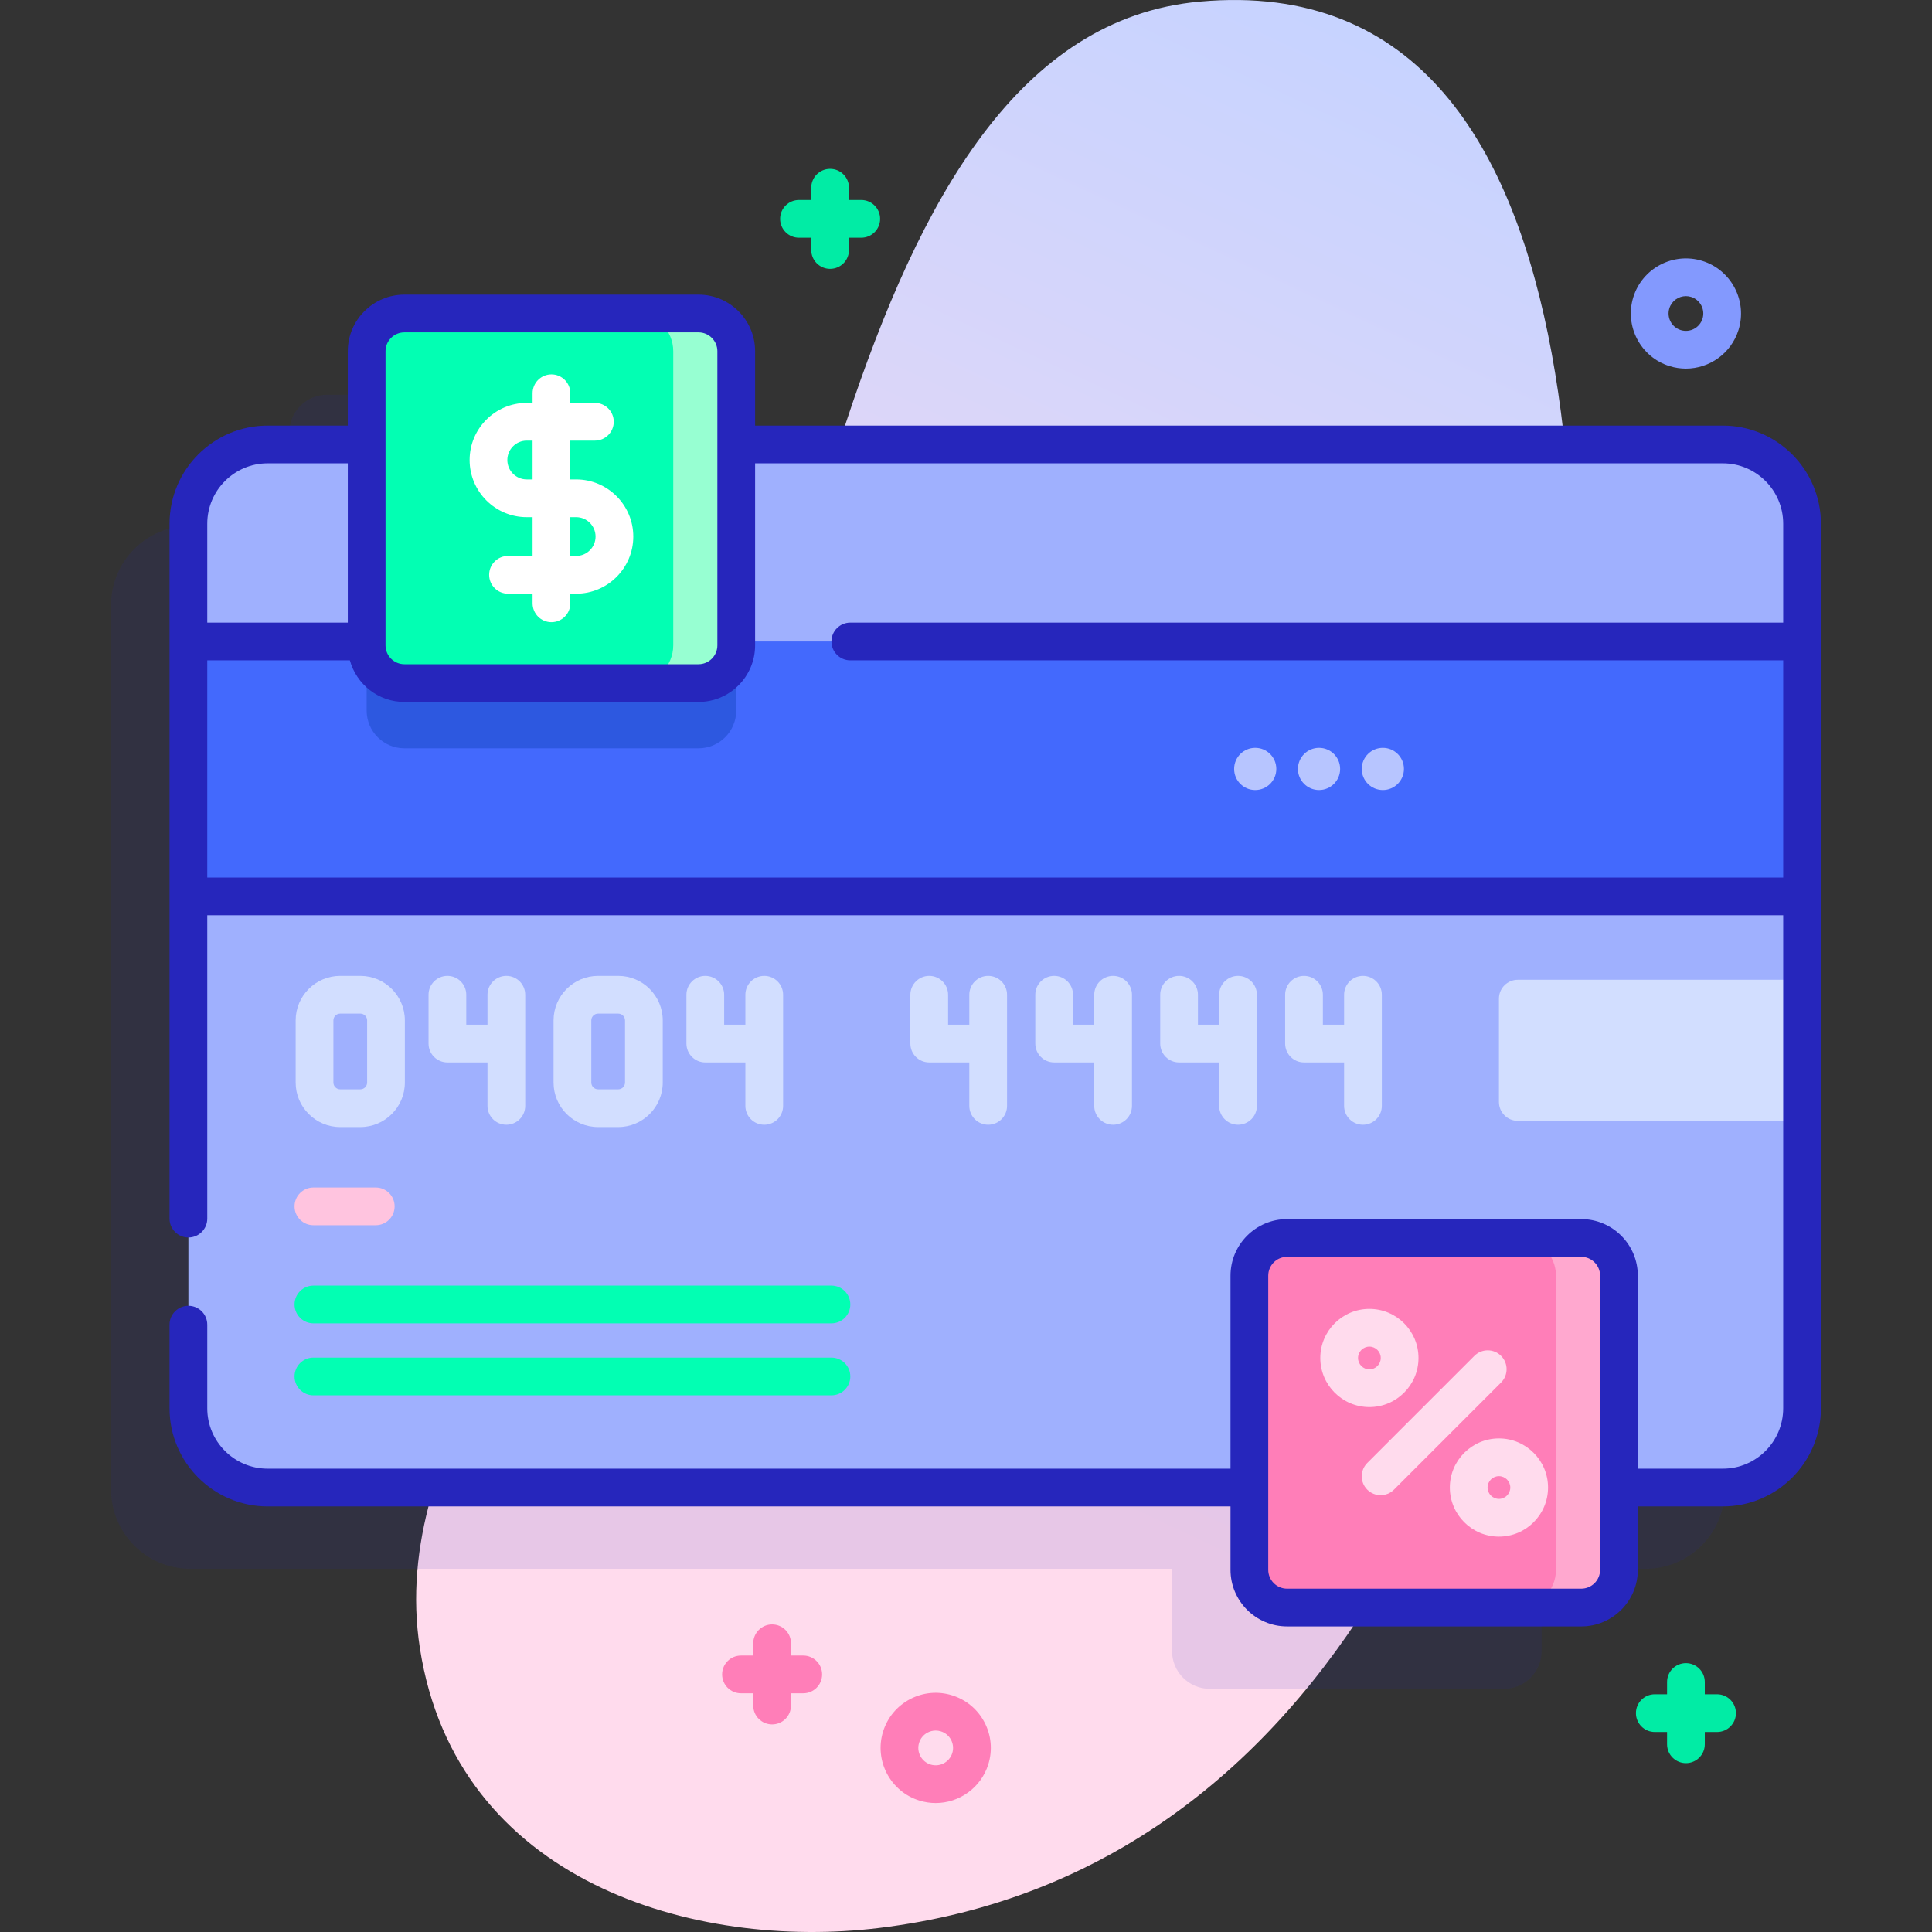
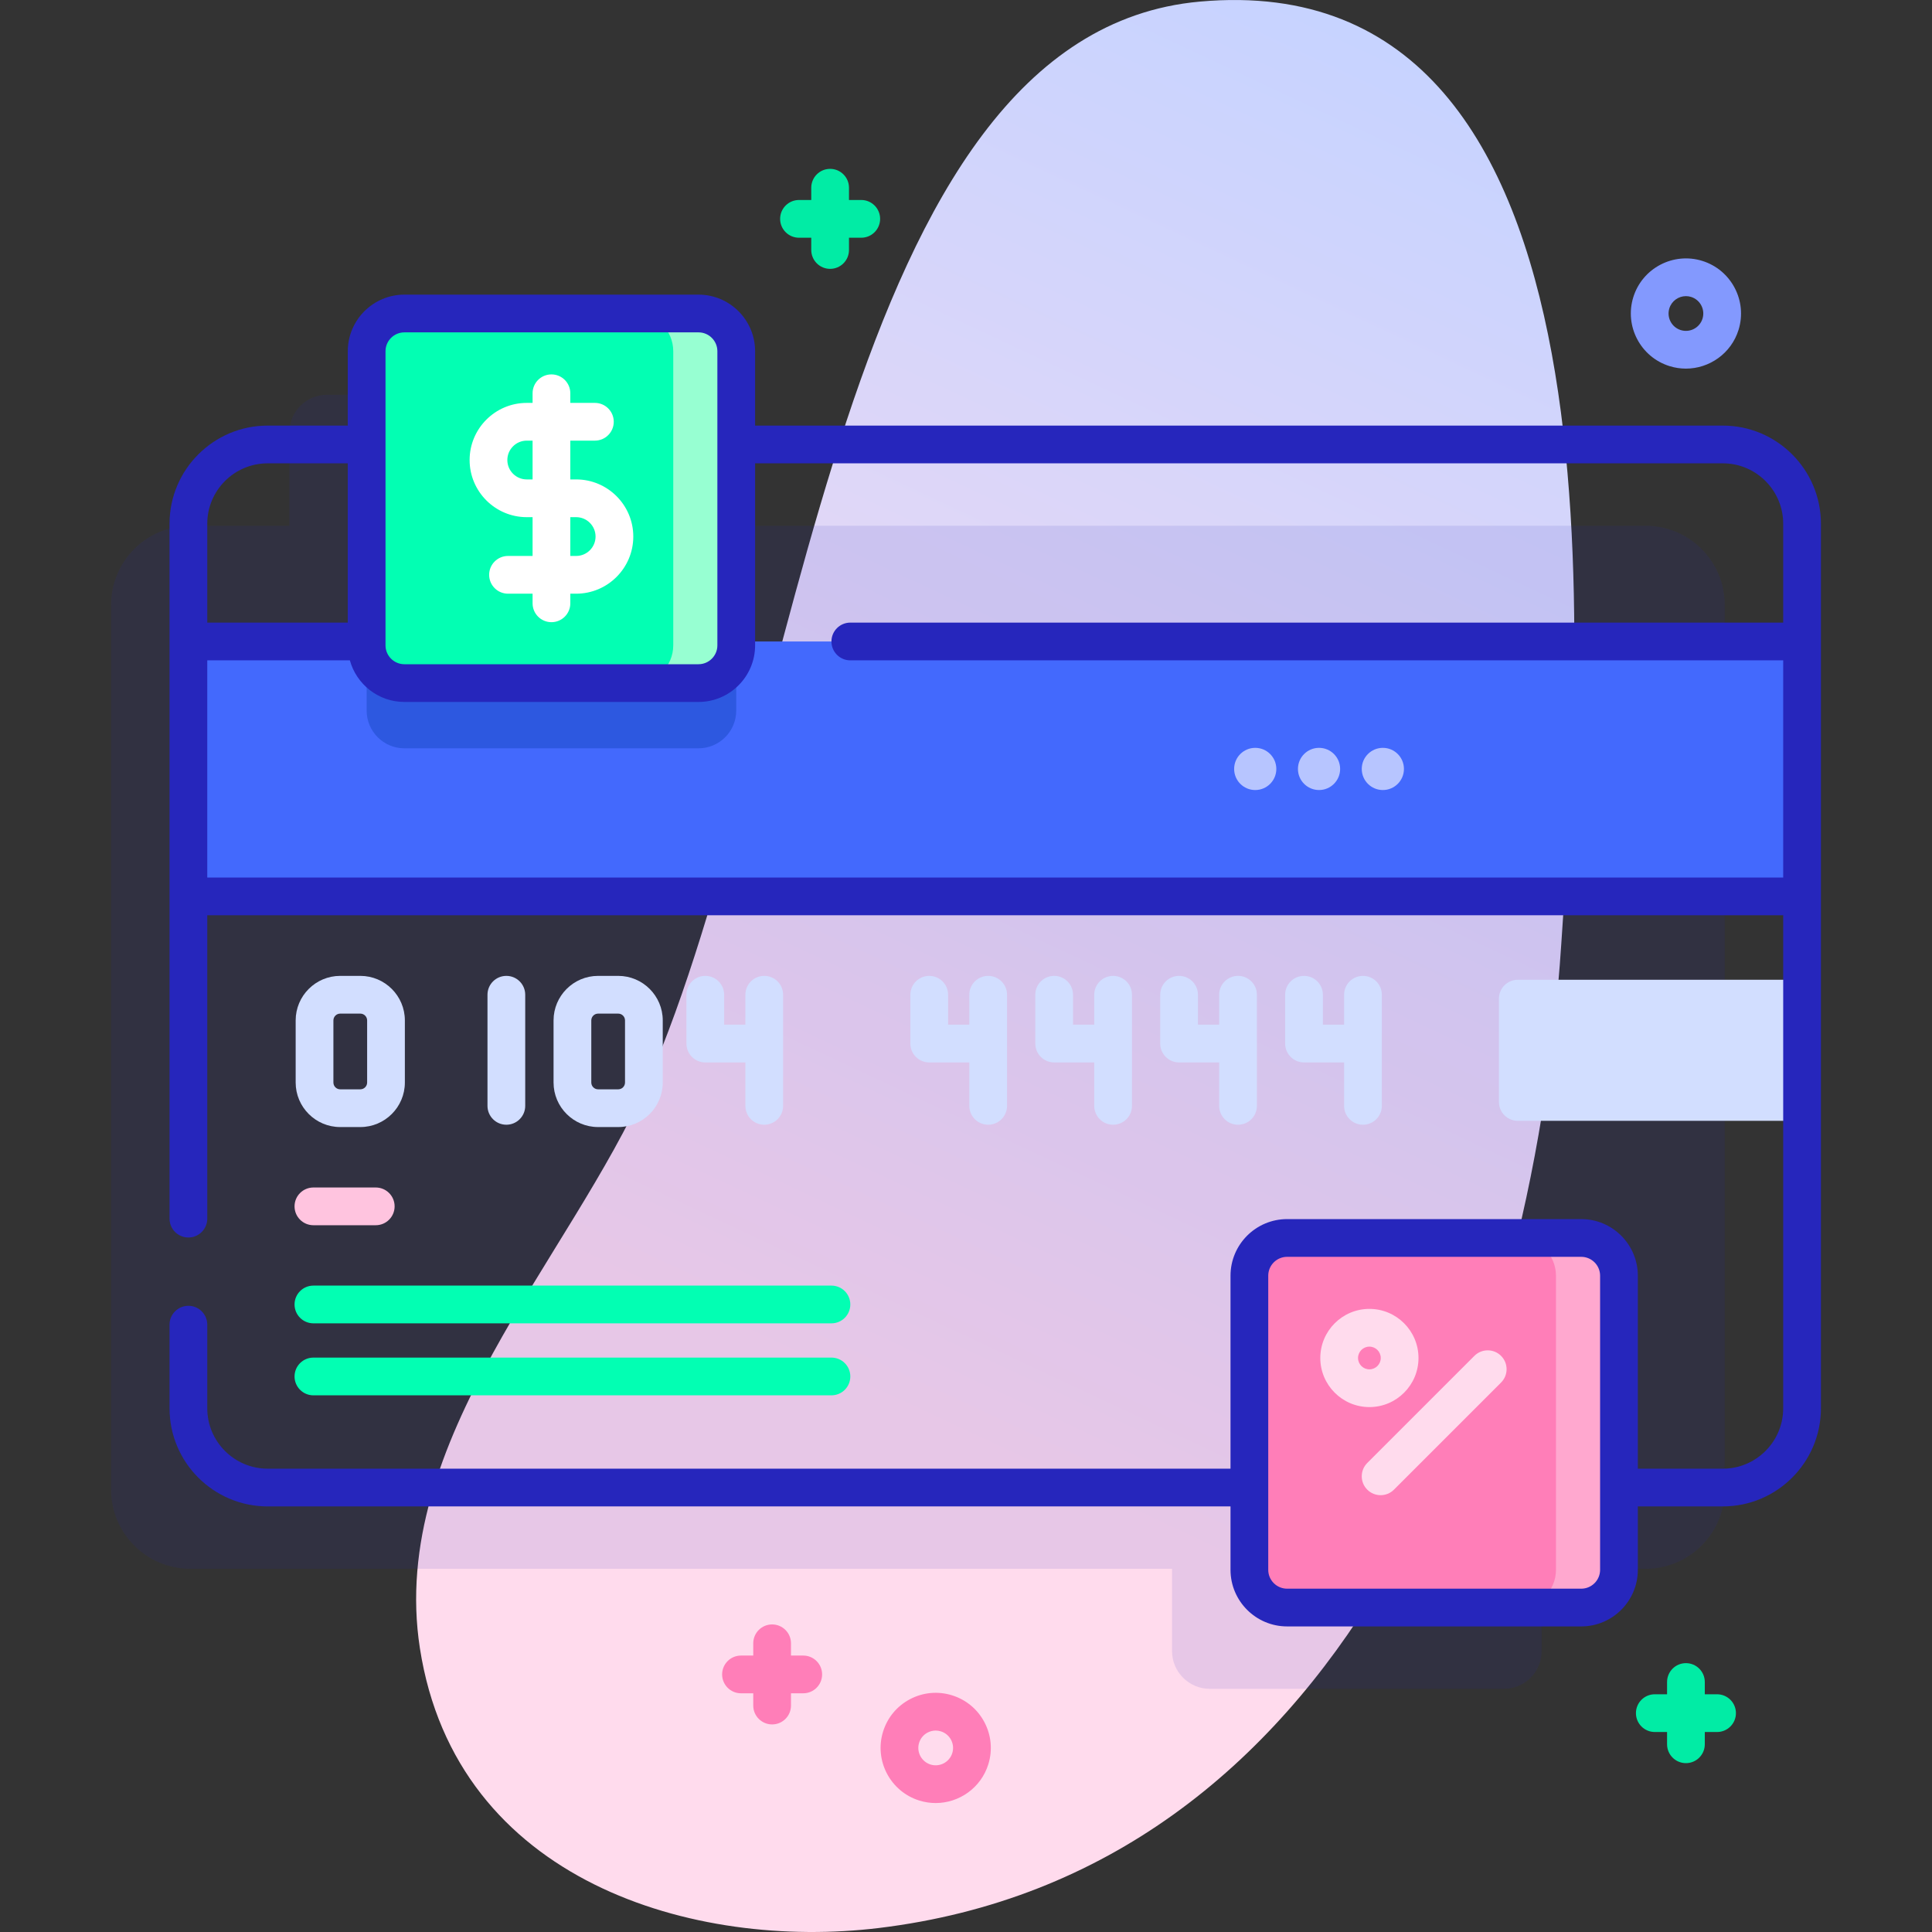
<svg xmlns="http://www.w3.org/2000/svg" id="Capa_1" enable-background="new 0 0 512 512" height="512" viewBox="0 0 512 512" width="512">
  <rect x="0" y="0" width="512" height="512" fill="#333333" stroke="none" />
  <linearGradient id="SVGID_1_" gradientUnits="userSpaceOnUse" x1="404.572" x2="241.905" y1="29.898" y2="377.232">
    <stop offset="0" stop-color="#c7d3ff" />
    <stop offset=".593" stop-color="#e7d8f5" />
    <stop offset=".997" stop-color="#ffdbed" />
  </linearGradient>
  <path d="m317.95.425c-95.818 8.652-105.09 192.428-146.416 286.587-20.478 46.658-68.772 94.794-60.258 149.782 9.605 62.035 72.897 80.075 121.683 74.14 120.723-14.685 172.899-141.053 180.797-260.801 4.869-73.829 20.301-260.192-95.806-249.708z" fill="url(#SVGID_1_)" />
  <path d="m436.075 139.328h-261.456v-24.709c0-5.523-4.477-10-10-10h-77.944c-5.523 0-10 4.477-10 10v24.709h-26.24c-11.6 0-21 9.4-21 21v234.42c0 11.6 9.4 21 21 21h260.171v21.807c0 5.523 4.477 10 10 10h77.944c5.523 0 10-4.477 10-10v-21.807h27.526c11.6 0 21-9.4 21-21v-234.42c-.001-11.6-9.401-21-21.001-21z" fill="#2626bc" opacity=".11" />
-   <path d="m477.567 138.79v234.42c0 11.6-9.4 21-21 21h-385.64c-11.6 0-21-9.4-21-21v-234.42c0-11.6 9.4-21 21-21h385.64c11.6 0 21 9.4 21 21z" fill="#9fb0fe" />
  <path d="m402.235 297.032h75.333v-37.381h-75.333c-2.761 0-5 2.239-5 5v27.381c0 2.762 2.238 5 5 5z" fill="#d2deff" />
  <path d="m49.927 170h427.64v67.55h-427.64z" fill="#4369fd" />
  <path d="m195.107 170v18.31c0 5.52-4.47 10-10 10h-77.94c-5.52 0-10-4.48-10-10v-18.31z" fill="#2d58e0" />
  <path d="m185.112 181.025h-77.944c-5.523 0-10-4.477-10-10v-77.944c0-5.523 4.477-10 10-10h77.944c5.523 0 10 4.477 10 10v77.944c0 5.523-4.478 10-10 10z" fill="#02ffb3" />
-   <path d="m195.108 93.083v77.94c0 5.52-4.47 10-10 10h-16.69c5.53 0 10-4.48 10-10v-77.94c0-5.53-4.47-10-10-10h16.69c5.53 0 10 4.47 10 10z" fill="#97ffd2" />
+   <path d="m195.108 93.083v77.94c0 5.52-4.47 10-10 10h-16.69c5.53 0 10-4.48 10-10v-77.94c0-5.53-4.47-10-10-10h16.69c5.53 0 10 4.47 10 10" fill="#97ffd2" />
  <path d="m419.042 426.017h-77.944c-5.523 0-10-4.477-10-10v-77.944c0-5.523 4.477-10 10-10h77.944c5.523 0 10 4.477 10 10v77.944c0 5.523-4.477 10-10 10z" fill="#ff7eb8" />
  <path d="m429.038 338.076v77.94c0 5.52-4.47 10-10 10h-16.69c5.53 0 10-4.48 10-10v-77.94c0-5.53-4.47-10-10-10h16.69c5.53 0 10 4.47 10 10z" fill="#ffa8cf" />
  <path d="m99.578 324.698h-16.52c-2.762 0-5-2.239-5-5s2.238-5 5-5h16.52c2.762 0 5 2.239 5 5s-2.239 5-5 5z" fill="#ffc4df" />
  <path d="m220.342 350.698h-137.284c-2.762 0-5-2.239-5-5s2.238-5 5-5h137.284c2.762 0 5 2.239 5 5s-2.238 5-5 5z" fill="#02ffb3" />
  <path d="m220.342 369.778h-137.284c-2.762 0-5-2.239-5-5s2.238-5 5-5h137.284c2.762 0 5 2.239 5 5s-2.238 5-5 5z" fill="#02ffb3" />
  <circle cx="332.649" cy="203.777" fill="#b7c5ff" r="5.59" />
  <circle cx="349.559" cy="203.777" fill="#b7c5ff" r="5.59" />
  <circle cx="366.469" cy="203.777" fill="#b7c5ff" r="5.59" />
  <path d="m152.688 127.053h-1.548v-10.281h6.511c2.761 0 5-2.239 5-5s-2.239-5-5-5h-6.511v-2.551c0-2.761-2.239-5-5-5s-5 2.239-5 5v2.551h-1.548c-8.348 0-15.14 6.792-15.14 15.141 0 8.348 6.792 15.14 15.14 15.14h1.548v10.281h-6.511c-2.761 0-5 2.239-5 5s2.239 5 5 5h6.511v2.551c0 2.761 2.239 5 5 5s5-2.239 5-5v-2.551h1.548c8.349 0 15.141-6.792 15.141-15.141 0-8.348-6.792-15.14-15.141-15.14zm-13.097 0c-2.834 0-5.14-2.306-5.14-5.14s2.306-5.141 5.14-5.141h1.548v10.281zm13.097 20.28h-1.548v-10.281h1.548c2.834 0 5.141 2.306 5.141 5.14s-2.307 5.141-5.141 5.141z" fill="#fff" />
  <path d="m456.565 112.787h-256.453v-19.706c0-8.271-6.729-15-15-15h-77.944c-8.271 0-15 6.729-15 15v19.707h-21.239c-14.336 0-26 11.664-26 26v184.162c0 2.761 2.239 5 5 5s5-2.239 5-5v-80.396h417.637v130.659c0 8.822-7.178 16-16 16h-22.523v-51.14c0-8.271-6.729-15-15-15h-77.944c-8.271 0-15 6.729-15 15v51.14h-255.17c-8.822 0-16-7.178-16-16v-22.163c0-2.761-2.239-5-5-5s-5 2.239-5 5v22.164c0 14.336 11.664 26 26 26h255.169v16.804c0 8.271 6.729 15 15 15h77.944c8.271 0 15-6.729 15-15v-16.804h22.523c14.337 0 26-11.664 26-26v-234.427c0-14.336-11.663-26-26-26zm-32.523 303.23c0 2.757-2.243 5-5 5h-77.944c-2.757 0-5-2.243-5-5v-77.944c0-2.757 2.243-5 5-5h77.944c2.757 0 5 2.243 5 5zm-321.874-322.936c0-2.757 2.243-5 5-5h77.944c2.757 0 5 2.243 5 5v77.944c0 2.757-2.243 5-5 5h-77.944c-2.757 0-5-2.243-5-5zm-31.239 29.706h21.239v42.213h-37.239v-26.213c0-8.822 7.177-16 16-16zm-16 109.768v-57.555h37.791c1.749 6.345 7.555 11.025 14.448 11.025h77.944c8.271 0 15-6.729 15-15v-48.238h256.454c8.822 0 16 7.178 16 16v26.213h-247.224c-2.761 0-5 2.239-5 5s2.239 5 5 5h247.223v57.555z" fill="#2626bc" />
  <path d="m362.905 372.891c-7.174 0-13.011-5.836-13.011-13.011s5.837-13.011 13.011-13.011 13.011 5.836 13.011 13.011-5.837 13.011-13.011 13.011zm0-16.021c-1.66 0-3.011 1.351-3.011 3.011s1.351 3.011 3.011 3.011 3.011-1.351 3.011-3.011-1.351-3.011-3.011-3.011z" fill="#ffdbed" />
-   <path d="m397.234 407.221c-7.174 0-13.011-5.836-13.011-13.011s5.837-13.011 13.011-13.011 13.011 5.836 13.011 13.011-5.837 13.011-13.011 13.011zm0-16.022c-1.66 0-3.011 1.351-3.011 3.011s1.351 3.011 3.011 3.011 3.011-1.351 3.011-3.011-1.351-3.011-3.011-3.011z" fill="#ffdbed" />
  <path d="m365.877 396.238c-1.279 0-2.56-.488-3.535-1.464-1.953-1.953-1.953-5.119 0-7.071l28.386-28.386c1.951-1.952 5.119-1.952 7.07 0 1.953 1.953 1.953 5.119 0 7.071l-28.386 28.386c-.976.976-2.256 1.464-3.535 1.464z" fill="#ffdbed" />
  <g fill="#d2deff">
    <path d="m95.49 298.681h-5.332c-6.508 0-11.803-5.295-11.803-11.803v-16.457c0-6.508 5.295-11.803 11.803-11.803h5.332c6.508 0 11.803 5.295 11.803 11.803v16.457c0 6.508-5.295 11.803-11.803 11.803zm-5.331-30.062c-.994 0-1.803.809-1.803 1.803v16.457c0 .994.809 1.803 1.803 1.803h5.332c.994 0 1.803-.809 1.803-1.803v-16.457c0-.994-.809-1.803-1.803-1.803z" />
-     <path d="m132.592 281.555h-14.025c-2.761 0-5-2.239-5-5v-12.936c0-2.761 2.239-5 5-5s5 2.239 5 5v7.936h9.025c2.761 0 5 2.239 5 5s-2.239 5-5 5z" />
    <path d="m134.189 298.065c-2.761 0-5-2.239-5-5v-29.446c0-2.761 2.239-5 5-5s5 2.239 5 5v29.446c0 2.761-2.238 5-5 5z" />
    <path d="m163.834 298.681h-5.332c-6.508 0-11.803-5.295-11.803-11.803v-16.457c0-6.508 5.295-11.803 11.803-11.803h5.332c6.508 0 11.802 5.295 11.802 11.803v16.457c.001 6.508-5.294 11.803-11.802 11.803zm-5.331-30.062c-.994 0-1.803.809-1.803 1.803v16.457c0 .994.809 1.803 1.803 1.803h5.332c.994 0 1.802-.809 1.802-1.803v-16.457c0-.994-.809-1.803-1.802-1.803z" />
    <path d="m200.935 281.555h-14.025c-2.761 0-5-2.239-5-5v-12.936c0-2.761 2.239-5 5-5s5 2.239 5 5v7.936h9.025c2.761 0 5 2.239 5 5s-2.238 5-5 5z" />
    <path d="m202.533 298.065c-2.761 0-5-2.239-5-5v-29.446c0-2.761 2.239-5 5-5s5 2.239 5 5v29.446c0 2.761-2.239 5-5 5z" />
    <path d="m260.279 281.555h-14.024c-2.761 0-5-2.239-5-5v-12.936c0-2.761 2.239-5 5-5s5 2.239 5 5v7.936h9.024c2.762 0 5 2.239 5 5s-2.238 5-5 5z" />
    <path d="m261.878 298.065c-2.762 0-5-2.239-5-5v-29.446c0-2.761 2.238-5 5-5s5 2.239 5 5v29.446c0 2.761-2.238 5-5 5z" />
    <path d="m293.387 281.555h-14.024c-2.762 0-5-2.239-5-5v-12.936c0-2.761 2.238-5 5-5s5 2.239 5 5v7.936h9.024c2.762 0 5 2.239 5 5s-2.239 5-5 5z" />
    <path d="m294.984 298.065c-2.762 0-5-2.239-5-5v-29.446c0-2.761 2.238-5 5-5s5 2.239 5 5v29.446c0 2.761-2.238 5-5 5z" />
    <path d="m326.494 281.555h-14.025c-2.762 0-5-2.239-5-5v-12.936c0-2.761 2.238-5 5-5s5 2.239 5 5v7.936h9.025c2.762 0 5 2.239 5 5s-2.238 5-5 5z" />
    <path d="m328.092 298.065c-2.762 0-5-2.239-5-5v-29.446c0-2.761 2.238-5 5-5s5 2.239 5 5v29.446c0 2.761-2.239 5-5 5z" />
    <path d="m359.602 281.555h-14.025c-2.762 0-5-2.239-5-5v-12.936c0-2.761 2.238-5 5-5s5 2.239 5 5v7.936h9.025c2.762 0 5 2.239 5 5s-2.239 5-5 5z" />
    <path d="m361.199 298.065c-2.762 0-5-2.239-5-5v-29.446c0-2.761 2.238-5 5-5s5 2.239 5 5v29.446c0 2.761-2.238 5-5 5z" />
  </g>
  <path d="m228.241 53h-3.25v-3.25c0-2.761-2.239-5-5-5s-5 2.239-5 5v3.25h-3.25c-2.761 0-5 2.239-5 5s2.239 5 5 5h3.25v3.25c0 2.761 2.239 5 5 5s5-2.239 5-5v-3.25h3.25c2.761 0 5-2.239 5-5s-2.239-5-5-5z" fill="#01eca5" />
  <path d="m455.039 449h-3.25v-3.25c0-2.761-2.238-5-5-5s-5 2.239-5 5v3.25h-3.25c-2.762 0-5 2.239-5 5s2.238 5 5 5h3.25v3.25c0 2.761 2.238 5 5 5s5-2.239 5-5v-3.25h3.25c2.762 0 5-2.239 5-5s-2.238-5-5-5z" fill="#01eca5" />
  <path d="m212.869 438.74h-3.25v-3.25c0-2.761-2.239-5-5-5s-5 2.239-5 5v3.25h-3.25c-2.761 0-5 2.239-5 5s2.239 5 5 5h3.25v3.25c0 2.761 2.239 5 5 5s5-2.239 5-5v-3.25h3.25c2.761 0 5-2.239 5-5s-2.239-5-5-5z" fill="#ff7eb8" />
  <path d="m247.96 477.825c-1.433 0-2.889-.213-4.327-.66-7.688-2.391-11.999-10.592-9.608-18.28 1.158-3.725 3.697-6.775 7.15-8.59 3.453-1.814 7.406-2.177 11.13-1.018 3.724 1.158 6.775 3.697 8.59 7.15 1.814 3.453 2.176 7.406 1.018 11.131-1.944 6.25-7.727 10.267-13.953 10.267zm.003-19.209c-.736 0-1.466.179-2.136.531-1.088.572-1.889 1.534-2.254 2.708-.753 2.423.605 5.008 3.029 5.762 2.422.753 5.007-.605 5.762-3.029.365-1.173.251-2.419-.321-3.507s-1.534-1.889-2.708-2.254c-.45-.141-.912-.211-1.372-.211z" fill="#ff7eb8" />
  <path d="m446.78 97.688c-1.433 0-2.889-.213-4.327-.66-7.688-2.391-11.998-10.591-9.608-18.28 2.393-7.689 10.588-11.999 18.281-9.608 7.688 2.391 11.998 10.591 9.607 18.28-1.944 6.25-7.727 10.268-13.953 10.268zm.012-19.208c-1.963 0-3.785 1.266-4.398 3.237-.753 2.423.605 5.008 3.029 5.762 2.426.755 5.008-.606 5.762-3.029.753-2.424-.605-5.008-3.028-5.762-.454-.141-.914-.208-1.365-.208zm9.167 7.455h.01z" fill="#8399fe" />
</svg>